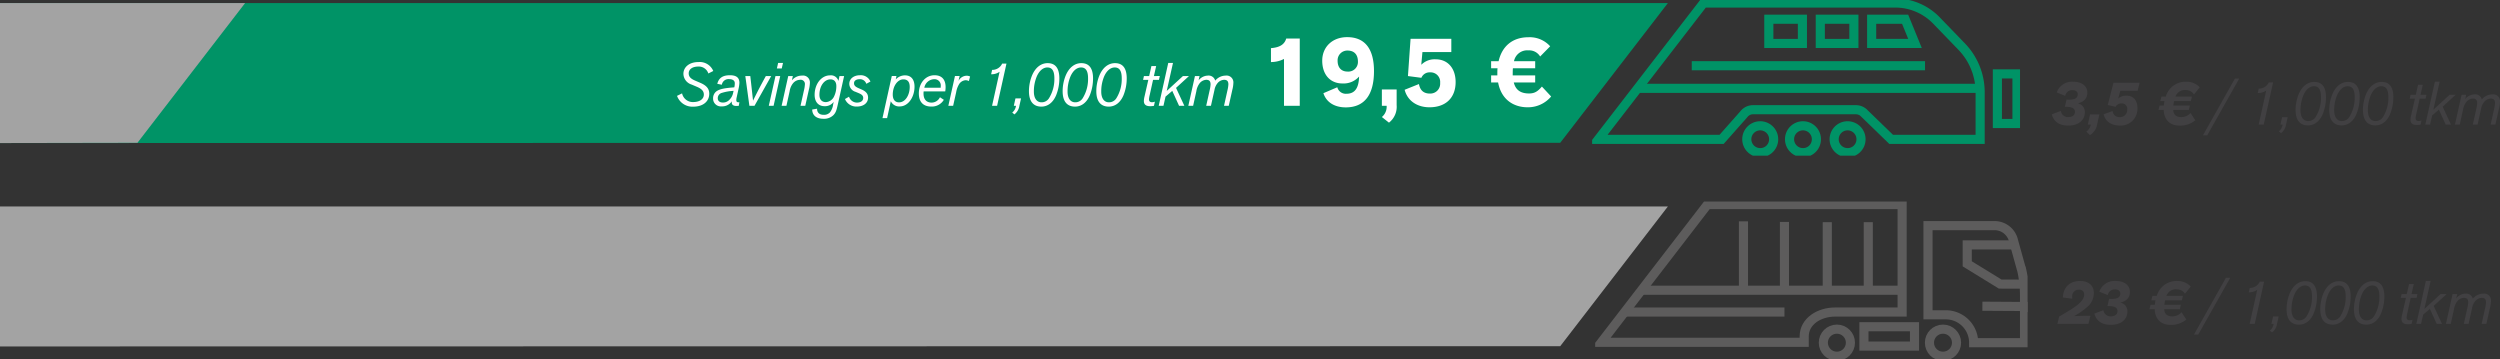
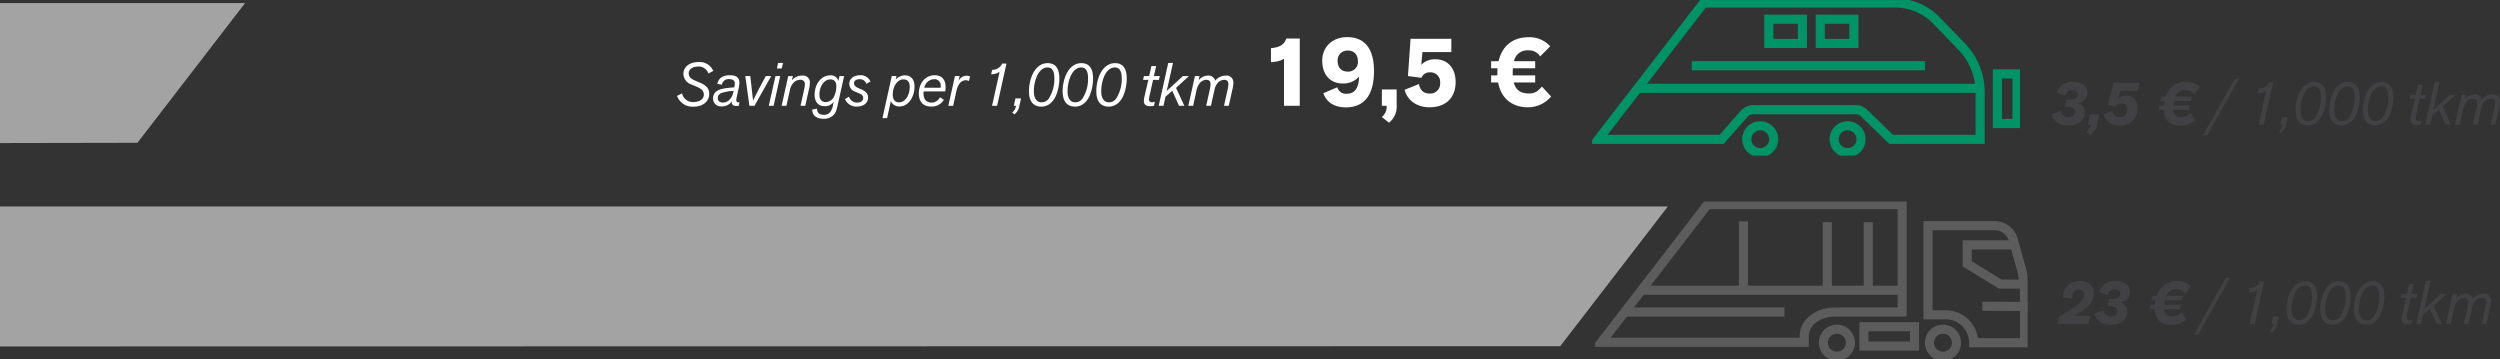
<svg xmlns="http://www.w3.org/2000/svg" width="822.336" height="118.178" viewBox="0 0 822.336 118.178">
  <rect x="0" y="0" width="822.336" height="118.178" fill="#333333" stroke="none" />
  <defs>
    <clipPath id="clip-path">
      <rect id="Rectangle_2011" data-name="Rectangle 2011" width="142.232" height="51.881" transform="translate(0 0)" fill="none" stroke="#707070" stroke-width="3" />
    </clipPath>
    <clipPath id="clip-path-2">
      <rect id="Rectangle_2009" data-name="Rectangle 2009" width="140.752" height="51.208" fill="none" stroke="#009366" stroke-width="3" />
    </clipPath>
  </defs>
  <g id="Group_1426" data-name="Group 1426" transform="translate(-398 -2357)">
-     <path id="Path_3182" data-name="Path 3182" d="M22-.085V45.97l513.211-.085,35.42-45.97Z" transform="translate(376 2358.085)" fill="#009366" />
    <path id="Path_3186" data-name="Path 3186" d="M22-.085V45.97l513.211-.085,35.42-45.97Z" transform="translate(376 2424.99)" fill="#a3a3a3" />
    <path id="Path_3190" data-name="Path 3190" d="M490-.085V45.97l45.211-.085,35.42-45.97Z" transform="translate(-92 2358.085)" fill="#a3a3a3" />
    <path id="Path_3328" data-name="Path 3328" d="M-183.86-3.28A5.359,5.359,0,0,0-178.58.28c3.46,0,5.32-1.86,5.32-4.26,0-1.66-.92-2.72-2.98-3.6l-1.68-.72c-1.3-.56-2.1-1.2-2.1-2.38,0-1.3,1.16-2.24,3.16-2.24a3.3,3.3,0,0,1,3.3,2.28l1.62-.82a4.836,4.836,0,0,0-4.88-2.94c-2.98,0-4.94,1.64-4.94,3.88A3.786,3.786,0,0,0-179.08-7l1.7.72c1.28.54,2.34,1.22,2.34,2.56,0,1.5-1.34,2.48-3.56,2.48a3.6,3.6,0,0,1-3.6-2.86ZM-163.56,0l.22-1.18a1.057,1.057,0,0,1-.24.02c-.58,0-.78-.22-.78-.7a3.865,3.865,0,0,1,.1-.84l.7-3.2a11.422,11.422,0,0,0,.22-1.66c0-1.76-1.08-2.5-3.12-2.5-2.58,0-3.7,1.06-4.16,2.82l1.5.3a2.213,2.213,0,0,1,2.42-1.84c1.16,0,1.84.48,1.84,1.36a6.132,6.132,0,0,1-.16,1.34c-3.44.26-4.78.58-5.82,1.26A2.842,2.842,0,0,0-172-2.42a2.558,2.558,0,0,0,2.84,2.6,3.766,3.766,0,0,0,3.32-1.68,2.953,2.953,0,0,0-.02.42c0,.74.56,1.12,1.48,1.12C-164.16.04-163.88.02-163.56,0Zm-1.84-4.3a4.428,4.428,0,0,1-1.5,2.56,2.813,2.813,0,0,1-1.88.66c-1,0-1.68-.48-1.68-1.4a1.794,1.794,0,0,1,1.36-1.78,15.08,15.08,0,0,1,3.84-.66Zm7.02,4.3,5.5-9.8h-1.76c-1.84,3.34-2.82,5.26-4.22,8.1-.32-2.92-.58-5.34-.9-8.1h-1.64l1.34,9.8Zm6.28,0,2.18-9.8h-1.56l-2.2,9.8Zm1.5-14.12-.42,1.84h1.6l.42-1.84ZM-141.68,0l1.16-5.2a10.136,10.136,0,0,0,.36-2.32,2.244,2.244,0,0,0-2.56-2.42,4.259,4.259,0,0,0-3.36,1.56l.32-1.42h-1.52L-149.46,0h1.58l1.06-4.8a5.434,5.434,0,0,1,1.12-2.62,3.1,3.1,0,0,1,2.32-1.14,1.381,1.381,0,0,1,1.58,1.52,11.168,11.168,0,0,1-.34,2.08L-143.24,0Zm2.28,1.22c.04,1.92,1.38,3.04,3.68,3.04a4.367,4.367,0,0,0,3.3-1.2c.84-.86,1.06-1.76,1.44-3.48l2.08-9.38h-1.52l-.36,1.62a2.529,2.529,0,0,0-2.76-1.84c-2.86,0-5.06,2.86-5.06,6.4,0,2.32,1.24,3.74,3.26,3.74a3.559,3.559,0,0,0,3.02-1.42l-.2.86a5.188,5.188,0,0,1-1.06,2.62,2.634,2.634,0,0,1-2.02.78c-1.56,0-2.2-.84-2.2-2.02Zm4.52-2.44c-1.28,0-2.14-.78-2.14-2.4,0-2.9,1.6-5.08,3.62-5.08,1.28,0,1.94.84,1.94,2.22a7.7,7.7,0,0,1-.72,3.34A3.2,3.2,0,0,1-134.88-1.22Zm6.26-1.02A4.025,4.025,0,0,0-124.7.24c2.18,0,3.68-1.16,3.68-2.94,0-1.12-.54-2.02-2.28-2.74l-.78-.34c-1.26-.54-1.56-1-1.56-1.66,0-.88.8-1.32,1.9-1.32a2.175,2.175,0,0,1,2.14,1.52l1.36-.74a3.426,3.426,0,0,0-3.42-2.08c-2.06,0-3.54,1.14-3.54,2.84a2.8,2.8,0,0,0,2.02,2.6l1.06.44c.98.42,1.5.8,1.5,1.6,0,.92-.78,1.52-2.08,1.52A2.736,2.736,0,0,1-127.28-3Zm15.4-7.56-3.06,13.84h1.52l1.22-5.56A3.01,3.01,0,0,0-110.6.2c2.82,0,4.86-3.1,4.86-6.5,0-2.36-1.12-3.72-3.12-3.72a4.133,4.133,0,0,0-3.06,1.34l.24-1.12Zm.32,6.12c0-2.84,1.6-5.02,3.48-5.02,1.36,0,2.1.78,2.1,2.5,0,2.58-1.4,5.06-3.52,5.06C-112.24-1.14-112.9-2.18-112.9-3.68Zm16.8,1.7-1.28-.84a3.071,3.071,0,0,1-2.74,1.76c-1.64,0-2.66-1.02-2.66-2.96a5.922,5.922,0,0,1,.04-.72h7.1a8.635,8.635,0,0,0,.12-1.4c0-2.56-1.3-3.92-3.64-3.92-2.92,0-5.16,2.52-5.16,5.98,0,2.86,1.5,4.32,4.08,4.32A4.586,4.586,0,0,0-96.1-1.98Zm-1.04-3.96h-5.38a3.4,3.4,0,0,1,3.28-2.82,2.045,2.045,0,0,1,2.12,2.32A3.859,3.859,0,0,1-97.14-5.94ZM-93.04,0l1-4.48a7.446,7.446,0,0,1,.88-2.5A2.761,2.761,0,0,1-89-8.42a2.171,2.171,0,0,1,1.14.28l.4-1.5a2.527,2.527,0,0,0-1.18-.26,3.071,3.071,0,0,0-2.64,1.72l.38-1.62h-1.54L-94.62,0Zm12.5-10.38a4.643,4.643,0,0,0,2.78-.82L-80.24,0h1.66l3.08-13.88h-1.42a3.567,3.567,0,0,1-3.3,2.06Zm9.84,7.94h-1.84L-73.08,0h.72A3.51,3.51,0,0,1-73.6,2.22l.72.6A4.4,4.4,0,0,0-71.24-.04Zm6.68,2.7c2.14,0,3.9-1.38,4.9-3.84A14.757,14.757,0,0,0-58.1-9c0-3.34-1.28-5.04-3.86-5.04-2.22,0-4.08,1.48-5.18,4.18A13.8,13.8,0,0,0-68.1-4.8C-68.1-1.28-66.5.26-64.02.26Zm.04-1.42c-1.54,0-2.5-1.32-2.5-3.5a12.617,12.617,0,0,1,.96-5.02c.8-1.82,2.04-2.94,3.48-2.94,1.52,0,2.3,1.08,2.3,3.56a11.918,11.918,0,0,1-1.72,6.48A2.834,2.834,0,0,1-63.98-1.16ZM-52.94.26c2.14,0,3.9-1.38,4.9-3.84A14.757,14.757,0,0,0-47.02-9c0-3.34-1.28-5.04-3.86-5.04-2.22,0-4.08,1.48-5.18,4.18a13.8,13.8,0,0,0-.96,5.06C-57.02-1.28-55.42.26-52.94.26Zm.04-1.42c-1.54,0-2.5-1.32-2.5-3.5a12.617,12.617,0,0,1,.96-5.02c.8-1.82,2.04-2.94,3.48-2.94,1.52,0,2.3,1.08,2.3,3.56a11.918,11.918,0,0,1-1.72,6.48A2.834,2.834,0,0,1-52.9-1.16ZM-41.86.26c2.14,0,3.9-1.38,4.9-3.84A14.757,14.757,0,0,0-35.94-9c0-3.34-1.28-5.04-3.86-5.04-2.22,0-4.08,1.48-5.18,4.18a13.8,13.8,0,0,0-.96,5.06C-45.94-1.28-44.34.26-41.86.26Zm.04-1.42c-1.54,0-2.5-1.32-2.5-3.5a12.617,12.617,0,0,1,.96-5.02c.8-1.82,2.04-2.94,3.48-2.94,1.52,0,2.3,1.08,2.3,3.56A11.918,11.918,0,0,1-39.3-2.58,2.834,2.834,0,0,1-41.82-1.16Zm15.14-.22a2.411,2.411,0,0,1-.94.2c-.66,0-1-.32-1-.96a8.3,8.3,0,0,1,.24-1.42l1.1-4.98h1.94l.28-1.26H-27l.74-3.28h-1.56l-.74,3.28h-1.72l-.28,1.26h1.72L-30.08-3.1a7.131,7.131,0,0,0-.22,1.48c0,1.22.7,1.74,2.08,1.74A5.526,5.526,0,0,0-26.98,0ZM-16.98,0l-2.74-5.9,4.26-3.9h-1.98l-5.34,4.9,2.06-9.22h-1.56L-25.42,0h1.56l.68-3.02,2.22-1.9L-18.72,0ZM-6.84-8.28A2.217,2.217,0,0,0-9.28-9.94,3.971,3.971,0,0,0-12.3-8.38l.32-1.42H-13.5L-15.68,0h1.58l1.06-4.8a5.68,5.68,0,0,1,1.1-2.64A2.959,2.959,0,0,1-9.78-8.56c1.02,0,1.42.5,1.42,1.52A11.169,11.169,0,0,1-8.7-4.96L-9.8,0h1.56l1.16-5.2a4.725,4.725,0,0,1,1-2.24A2.959,2.959,0,0,1-3.92-8.56c1.02,0,1.42.5,1.42,1.52a11.169,11.169,0,0,1-.34,2.08L-3.94,0h1.56l1.16-5.2A10.136,10.136,0,0,0-.86-7.52,2.244,2.244,0,0,0-3.42-9.94,4.513,4.513,0,0,0-6.84-8.28Z" transform="translate(804.559 2391.81)" fill="#fff" />
    <path id="Path_3329" data-name="Path 3329" d="M3.36-14.4a9.231,9.231,0,0,0,4.288-1.024V0h5.184V-22.144H8.384C7.776-20.1,6.144-19.2,3.36-18.976ZM20.608-4.16c.9,2.816,3.456,4.672,7.36,4.672,6.048,0,9.28-4,9.28-11.936,0-6.976-2.72-11.168-8.832-11.168-4.864,0-8.192,3.232-8.192,7.744,0,4.576,2.624,7.488,6.624,7.488a6.78,6.78,0,0,0,5.5-2.272c-.1,3.68-1.312,5.664-4.16,5.664a2.888,2.888,0,0,1-3.008-2.144ZM31.968-14.5a3.16,3.16,0,0,1-3.424,3.232c-1.952,0-3.264-1.216-3.264-3.584a3.2,3.2,0,0,1,3.264-3.328C30.56-18.176,31.968-17.056,31.968-14.5ZM44.7-5.376H39.84V0h1.568A4.39,4.39,0,0,1,39.84,3.68l2.336,1.856A6.592,6.592,0,0,0,44.7-.224ZM52.8-13.5l.384-4.192h9.5v-4.352H49.28L48.416-9.792l4.416.576a2.927,2.927,0,0,1,2.912-1.792,3.142,3.142,0,0,1,3.264,3.456,3.245,3.245,0,0,1-3.328,3.52c-2.016,0-3.232-.96-3.648-3.136l-4.7,1.888c.96,3.744,4.256,5.76,8.16,5.76C60.864.48,64.1-2.656,64.1-7.808c0-4.512-2.56-7.488-6.528-7.488A6.157,6.157,0,0,0,52.8-13.5ZM90.272-7.68v-2.336H82.88c0-.64,0-1.7.064-2.336h7.328v-2.336H83.3a4.446,4.446,0,0,1,4.8-3.552A4.167,4.167,0,0,1,91.9-16.224l3.3-3.36a9.053,9.053,0,0,0-7.136-2.976c-5.28,0-8.7,2.976-9.824,7.872H75.776v2.336h2.112c-.064.544-.064,1.376-.064,2.336H75.776V-7.68h2.3c1.088,5.792,5.248,8.16,9.7,8.16A9.927,9.927,0,0,0,95.52-3.072L92.48-6.336c-1.344,1.568-2.368,2.272-4.224,2.272-2.976,0-4.448-1.312-5.024-3.616Z" transform="translate(812.704 2391.81)" fill="#fff" />
    <path id="Path_3330" data-name="Path 3330" d="M5.82-2.56A25.085,25.085,0,0,0,10-5.46a6.028,6.028,0,0,0,2.28-4.7c0-2.36-1.62-3.94-4.48-3.94-3.18,0-5.2,1.7-5.64,4.62-.04.26-.06.52-.08.8l3.1.4c-.02-.3-.02-.44-.02-.62a2.14,2.14,0,0,1,2.26-2.34A1.51,1.51,0,0,1,9.1-9.62c0,1.9-2.22,3.56-4.56,5.02C3.38-3.88,2.12-3.14.86-2.4L.3,0H10.5l.66-2.66C10.12-2.66,8-2.64,5.82-2.56Zm10.94-3.3h.18c2.3,0,3.12.58,3.12,1.7s-.96,1.7-2.28,1.7A2.384,2.384,0,0,1,15.42-4.5L12.46-3.38C13.06-1,14.88.32,17.88.32c3.26,0,5.44-1.68,5.44-4.42A2.836,2.836,0,0,0,21-6.98c2.12-.54,3.14-1.72,3.14-3.52,0-2.12-1.7-3.6-4.64-3.6a5.3,5.3,0,0,0-5.42,3.52l2.78,1.12a2.3,2.3,0,0,1,2.36-1.88c1.24,0,1.76.62,1.76,1.34,0,1.24-.86,1.8-2.88,1.8a5.775,5.775,0,0,1-.8-.04Zm27.4-6.4a5.83,5.83,0,0,0-4.32-1.84,6.872,6.872,0,0,0-4.52,1.42A7.049,7.049,0,0,0,32.98-9.2H31.56l-.38,1.46h1.38a10.65,10.65,0,0,0-.22,1.46h-1.4l-.36,1.46H32.3C32.4-1.66,34.28.34,37.54.34A7.817,7.817,0,0,0,42.7-1.42l-1.58-2.4a4,4,0,0,1-3.04,1.36c-1.7,0-2.58-.84-2.64-2.36h5.14l.32-1.46H35.48a12.337,12.337,0,0,1,.24-1.46h5.52l.34-1.46H36.16a3.249,3.249,0,0,1,3.4-2.16,3.162,3.162,0,0,1,2.7,1.44ZM46.62,3.52,57.14-15.14H55.72L45.22,3.52Zm16.62-13.9a4.643,4.643,0,0,0,2.78-.82L63.54,0H65.2l3.08-13.88H66.86a3.567,3.567,0,0,1-3.3,2.06Zm9.84,7.94H71.24L70.7,0h.72a3.51,3.51,0,0,1-1.24,2.22l.72.6A4.4,4.4,0,0,0,72.54-.04ZM79.76.26c2.14,0,3.9-1.38,4.9-3.84A14.757,14.757,0,0,0,85.68-9c0-3.34-1.28-5.04-3.86-5.04-2.22,0-4.08,1.48-5.18,4.18a13.8,13.8,0,0,0-.96,5.06C75.68-1.28,77.28.26,79.76.26Zm.04-1.42c-1.54,0-2.5-1.32-2.5-3.5a12.617,12.617,0,0,1,.96-5.02c.8-1.82,2.04-2.94,3.48-2.94,1.52,0,2.3,1.08,2.3,3.56a11.918,11.918,0,0,1-1.72,6.48A2.834,2.834,0,0,1,79.8-1.16ZM90.84.26c2.14,0,3.9-1.38,4.9-3.84A14.757,14.757,0,0,0,96.76-9c0-3.34-1.28-5.04-3.86-5.04-2.22,0-4.08,1.48-5.18,4.18a13.8,13.8,0,0,0-.96,5.06C86.76-1.28,88.36.26,90.84.26Zm.04-1.42c-1.54,0-2.5-1.32-2.5-3.5a12.617,12.617,0,0,1,.96-5.02c.8-1.82,2.04-2.94,3.48-2.94,1.52,0,2.3,1.08,2.3,3.56A11.918,11.918,0,0,1,93.4-2.58,2.834,2.834,0,0,1,90.88-1.16ZM101.92.26c2.14,0,3.9-1.38,4.9-3.84A14.757,14.757,0,0,0,107.84-9c0-3.34-1.28-5.04-3.86-5.04-2.22,0-4.08,1.48-5.18,4.18a13.8,13.8,0,0,0-.96,5.06C97.84-1.28,99.44.26,101.92.26Zm.04-1.42c-1.54,0-2.5-1.32-2.5-3.5a12.617,12.617,0,0,1,.96-5.02c.8-1.82,2.04-2.94,3.48-2.94,1.52,0,2.3,1.08,2.3,3.56a11.918,11.918,0,0,1-1.72,6.48A2.834,2.834,0,0,1,101.96-1.16Zm15.14-.22a2.411,2.411,0,0,1-.94.2c-.66,0-1-.32-1-.96a8.3,8.3,0,0,1,.24-1.42l1.1-4.98h1.94l.28-1.26h-1.94l.74-3.28h-1.56l-.74,3.28H113.5l-.28,1.26h1.72L113.7-3.1a7.131,7.131,0,0,0-.22,1.48c0,1.22.7,1.74,2.08,1.74A5.526,5.526,0,0,0,116.8,0ZM126.8,0l-2.74-5.9,4.26-3.9h-1.98L121-4.9l2.06-9.22H121.5L118.36,0h1.56l.68-3.02,2.22-1.9L125.06,0Zm10.14-8.28a2.217,2.217,0,0,0-2.44-1.66,3.971,3.971,0,0,0-3.02,1.56l.32-1.42h-1.52L128.1,0h1.58l1.06-4.8a5.68,5.68,0,0,1,1.1-2.64A2.959,2.959,0,0,1,134-8.56c1.02,0,1.42.5,1.42,1.52a11.17,11.17,0,0,1-.34,2.08L133.98,0h1.56l1.16-5.2a4.725,4.725,0,0,1,1-2.24,2.959,2.959,0,0,1,2.16-1.12c1.02,0,1.42.5,1.42,1.52a11.17,11.17,0,0,1-.34,2.08L139.84,0h1.56l1.16-5.2a10.136,10.136,0,0,0,.36-2.32,2.244,2.244,0,0,0-2.56-2.42A4.513,4.513,0,0,0,136.94-8.28Z" transform="translate(1074.456 2463.529)" fill="#414042" />
    <g id="Group_1358" data-name="Group 1358" transform="translate(922.704 2423.297)" clip-path="url(#clip-path)">
      <circle id="Ellipse_129" data-name="Ellipse 129" cx="4.456" cy="4.456" r="4.456" transform="translate(75.053 41.969)" fill="none" stroke="#5d5c5c" stroke-miterlimit="10" stroke-width="3" />
      <circle id="Ellipse_130" data-name="Ellipse 130" cx="4.456" cy="4.456" r="4.456" transform="translate(109.956 41.969)" fill="none" stroke="#5d5c5c" stroke-miterlimit="10" stroke-width="3" />
      <rect id="Rectangle_2010" data-name="Rectangle 2010" width="16.63" height="6.365" transform="translate(88.41 41.177)" fill="none" stroke="#5d5c5c" stroke-miterlimit="10" stroke-width="3" />
      <path id="Path_3156" data-name="Path 3156" d="M141.053,27.169l-7.828-.026-10.84-6.659V14.266h15.54" fill="none" stroke="#5d5c5c" stroke-miterlimit="10" stroke-width="3" />
      <path id="Path_3157" data-name="Path 3157" d="M141.232,30.834V46.421H124.5a9.169,9.169,0,0,0-9.17-9.169h-5.849V7.917h21.89a6.408,6.408,0,0,1,6.263,5.054l2.74,9.86A37.912,37.912,0,0,1,141.232,30.834Z" fill="none" stroke="#5d5c5c" stroke-miterlimit="10" stroke-width="3" />
      <path id="Path_3158" data-name="Path 3158" d="M36.926,1,2.032,46.3H68.756V44.371c0-5.063,5.057-8.027,10.12-8.027H100.97V1Z" fill="none" stroke="#5d5c5c" stroke-miterlimit="10" stroke-width="3" />
      <path id="Path_3159" data-name="Path 3159" d="M141.232,36.348V34.512l-13.858-.086" fill="none" stroke="#5d5c5c" stroke-miterlimit="10" stroke-width="3" />
      <line id="Line_317" data-name="Line 317" x2="85.29" transform="translate(15.68 29.169)" fill="none" stroke="#5d5c5c" stroke-miterlimit="10" stroke-width="3" />
      <line id="Line_318" data-name="Line 318" y2="22.03" transform="translate(89.835 6.785)" fill="none" stroke="#5d5c5c" stroke-miterlimit="10" stroke-width="3" />
      <line id="Line_319" data-name="Line 319" y2="22.03" transform="translate(76.352 6.785)" fill="none" stroke="#5d5c5c" stroke-miterlimit="10" stroke-width="3" />
-       <line id="Line_320" data-name="Line 320" y2="22.03" transform="translate(62.265 6.701)" fill="none" stroke="#5d5c5c" stroke-miterlimit="10" stroke-width="3" />
      <line id="Line_321" data-name="Line 321" y2="23.103" transform="translate(48.782 6.504)" fill="none" stroke="#5d5c5c" stroke-miterlimit="10" stroke-width="3" />
      <line id="Line_322" data-name="Line 322" x2="53.112" transform="translate(9.154 36.344)" fill="none" stroke="#5d5c5c" stroke-miterlimit="10" stroke-width="3" />
    </g>
    <path id="Path_3331" data-name="Path 3331" d="M4.76-5.86h.18c2.3,0,3.12.58,3.12,1.7s-.96,1.7-2.28,1.7A2.384,2.384,0,0,1,3.42-4.5L.46-3.38C1.06-1,2.88.32,5.88.32c3.26,0,5.44-1.68,5.44-4.42A2.836,2.836,0,0,0,9-6.98c2.12-.54,3.14-1.72,3.14-3.52,0-2.12-1.7-3.6-4.64-3.6a5.3,5.3,0,0,0-5.42,3.52L4.86-9.46a2.3,2.3,0,0,1,2.36-1.88c1.24,0,1.76.62,1.76,1.34,0,1.24-.86,1.8-2.88,1.8a5.775,5.775,0,0,1-.8-.04ZM16.1-3.36H13.04L12.3,0h.98A3.522,3.522,0,0,1,11.8,2.3L13,3.46a5.116,5.116,0,0,0,2.38-3.6Zm6.88-7.76h5.7l.66-2.66h-8.6L18.86-6.44l2.56.6a2.2,2.2,0,0,1,2-1.14,1.769,1.769,0,0,1,1.84,1.94,2.367,2.367,0,0,1-2.52,2.58,2.165,2.165,0,0,1-2.28-2L17.5-3.4C18-1.12,20.02.32,22.84.32a5.505,5.505,0,0,0,5.78-5.76c0-2.54-1.32-4.08-3.64-4.08a3.965,3.965,0,0,0-2.68.94Zm26.14-1.14A5.83,5.83,0,0,0,44.8-14.1a6.872,6.872,0,0,0-4.52,1.42A7.049,7.049,0,0,0,37.94-9.2H36.52l-.38,1.46h1.38a10.65,10.65,0,0,0-.22,1.46H35.9l-.36,1.46h1.72C37.36-1.66,39.24.34,42.5.34a7.817,7.817,0,0,0,5.16-1.76l-1.58-2.4a4,4,0,0,1-3.04,1.36c-1.7,0-2.58-.84-2.64-2.36h5.14l.32-1.46H40.44a12.336,12.336,0,0,1,.24-1.46H46.2l.34-1.46H41.12a3.249,3.249,0,0,1,3.4-2.16,3.162,3.162,0,0,1,2.7,1.44ZM51.58,3.52,62.1-15.14H60.68L50.18,3.52ZM68.2-10.38a4.643,4.643,0,0,0,2.78-.82L68.5,0h1.66l3.08-13.88H71.82a3.567,3.567,0,0,1-3.3,2.06Zm9.84,7.94H76.2L75.66,0h.72a3.51,3.51,0,0,1-1.24,2.22l.72.6A4.4,4.4,0,0,0,77.5-.04ZM84.72.26c2.14,0,3.9-1.38,4.9-3.84A14.757,14.757,0,0,0,90.64-9c0-3.34-1.28-5.04-3.86-5.04-2.22,0-4.08,1.48-5.18,4.18a13.8,13.8,0,0,0-.96,5.06C80.64-1.28,82.24.26,84.72.26Zm.04-1.42c-1.54,0-2.5-1.32-2.5-3.5a12.617,12.617,0,0,1,.96-5.02c.8-1.82,2.04-2.94,3.48-2.94,1.52,0,2.3,1.08,2.3,3.56a11.918,11.918,0,0,1-1.72,6.48A2.834,2.834,0,0,1,84.76-1.16ZM95.8.26c2.14,0,3.9-1.38,4.9-3.84A14.757,14.757,0,0,0,101.72-9c0-3.34-1.28-5.04-3.86-5.04-2.22,0-4.08,1.48-5.18,4.18a13.8,13.8,0,0,0-.96,5.06C91.72-1.28,93.32.26,95.8.26Zm.04-1.42c-1.54,0-2.5-1.32-2.5-3.5a12.617,12.617,0,0,1,.96-5.02c.8-1.82,2.04-2.94,3.48-2.94,1.52,0,2.3,1.08,2.3,3.56a11.918,11.918,0,0,1-1.72,6.48A2.834,2.834,0,0,1,95.84-1.16ZM106.88.26c2.14,0,3.9-1.38,4.9-3.84A14.757,14.757,0,0,0,112.8-9c0-3.34-1.28-5.04-3.86-5.04-2.22,0-4.08,1.48-5.18,4.18a13.8,13.8,0,0,0-.96,5.06C102.8-1.28,104.4.26,106.88.26Zm.04-1.42c-1.54,0-2.5-1.32-2.5-3.5a12.617,12.617,0,0,1,.96-5.02c.8-1.82,2.04-2.94,3.48-2.94,1.52,0,2.3,1.08,2.3,3.56a11.918,11.918,0,0,1-1.72,6.48A2.834,2.834,0,0,1,106.92-1.16Zm15.14-.22a2.411,2.411,0,0,1-.94.2c-.66,0-1-.32-1-.96a8.3,8.3,0,0,1,.24-1.42l1.1-4.98h1.94l.28-1.26h-1.94l.74-3.28h-1.56l-.74,3.28h-1.72l-.28,1.26h1.72L118.66-3.1a7.131,7.131,0,0,0-.22,1.48c0,1.22.7,1.74,2.08,1.74A5.526,5.526,0,0,0,121.76,0ZM131.76,0l-2.74-5.9,4.26-3.9H131.3l-5.34,4.9,2.06-9.22h-1.56L123.32,0h1.56l.68-3.02,2.22-1.9L130.02,0ZM141.9-8.28a2.217,2.217,0,0,0-2.44-1.66,3.971,3.971,0,0,0-3.02,1.56l.32-1.42h-1.52L133.06,0h1.58l1.06-4.8a5.68,5.68,0,0,1,1.1-2.64,2.959,2.959,0,0,1,2.16-1.12c1.02,0,1.42.5,1.42,1.52a11.17,11.17,0,0,1-.34,2.08L138.94,0h1.56l1.16-5.2a4.725,4.725,0,0,1,1-2.24,2.959,2.959,0,0,1,2.16-1.12c1.02,0,1.42.5,1.42,1.52a11.17,11.17,0,0,1-.34,2.08L144.8,0h1.56l1.16-5.2a10.136,10.136,0,0,0,.36-2.32,2.244,2.244,0,0,0-2.56-2.42A4.513,4.513,0,0,0,141.9-8.28Z" transform="translate(1072.456 2397.985)" fill="#414042" />
    <g id="Group_1356" data-name="Group 1356" transform="translate(921.704 2357)" clip-path="url(#clip-path-2)">
      <path id="Path_3151" data-name="Path 3151" d="M2.027,45.854,36.661,1H99.7a18.825,18.825,0,0,1,13.542,5.729l8.3,8.591a21.641,21.641,0,0,1,6.092,15.034v15.5H98.366l-8.768-8.5A3.8,3.8,0,0,0,86.767,36.1H52.921a3.8,3.8,0,0,0-3.015,1.483l-7.324,8.275Z" transform="translate(0 -0.008)" fill="none" stroke="#009366" stroke-miterlimit="10" stroke-width="3" />
      <path id="Path_3152" data-name="Path 3152" d="M59.711,46.142a4.417,4.417,0,1,0-4.417,4.368A4.392,4.392,0,0,0,59.711,46.142Z" transform="translate(0 -0.295)" fill="none" stroke="#009366" stroke-miterlimit="10" stroke-width="3" />
-       <path id="Path_3153" data-name="Path 3153" d="M73.772,46.142a4.417,4.417,0,1,0-4.417,4.368A4.392,4.392,0,0,0,73.772,46.142Z" transform="translate(0 -0.295)" fill="none" stroke="#009366" stroke-miterlimit="10" stroke-width="3" />
      <path id="Path_3154" data-name="Path 3154" d="M88.447,46.142A4.417,4.417,0,1,0,84.03,50.51,4.392,4.392,0,0,0,88.447,46.142Z" transform="translate(0 -0.295)" fill="none" stroke="#009366" stroke-miterlimit="10" stroke-width="3" />
      <line id="Line_315" data-name="Line 315" x2="76.741" transform="translate(32.77 21.622)" fill="none" stroke="#009366" stroke-miterlimit="10" stroke-width="3" />
-       <path id="Path_3155" data-name="Path 3155" d="M106.209,14.34H91.952V6.368h11Z" transform="translate(0 -0.045)" fill="none" stroke="#009366" stroke-miterlimit="10" stroke-width="3" />
      <rect id="Rectangle_2006" data-name="Rectangle 2006" width="11.046" height="7.972" transform="translate(75.054 6.323)" fill="none" stroke="#009366" stroke-miterlimit="10" stroke-width="3" />
      <rect id="Rectangle_2007" data-name="Rectangle 2007" width="11.046" height="7.972" transform="translate(58.122 6.323)" fill="none" stroke="#009366" stroke-miterlimit="10" stroke-width="3" />
      <line id="Line_316" data-name="Line 316" x1="112.656" transform="translate(14.935 29.054)" fill="none" stroke="#009366" stroke-miterlimit="10" stroke-width="3" />
      <rect id="Rectangle_2008" data-name="Rectangle 2008" width="6.452" height="16.319" transform="translate(133.3 24.305)" fill="none" stroke="#009366" stroke-miterlimit="10" stroke-width="3" />
    </g>
  </g>
</svg>